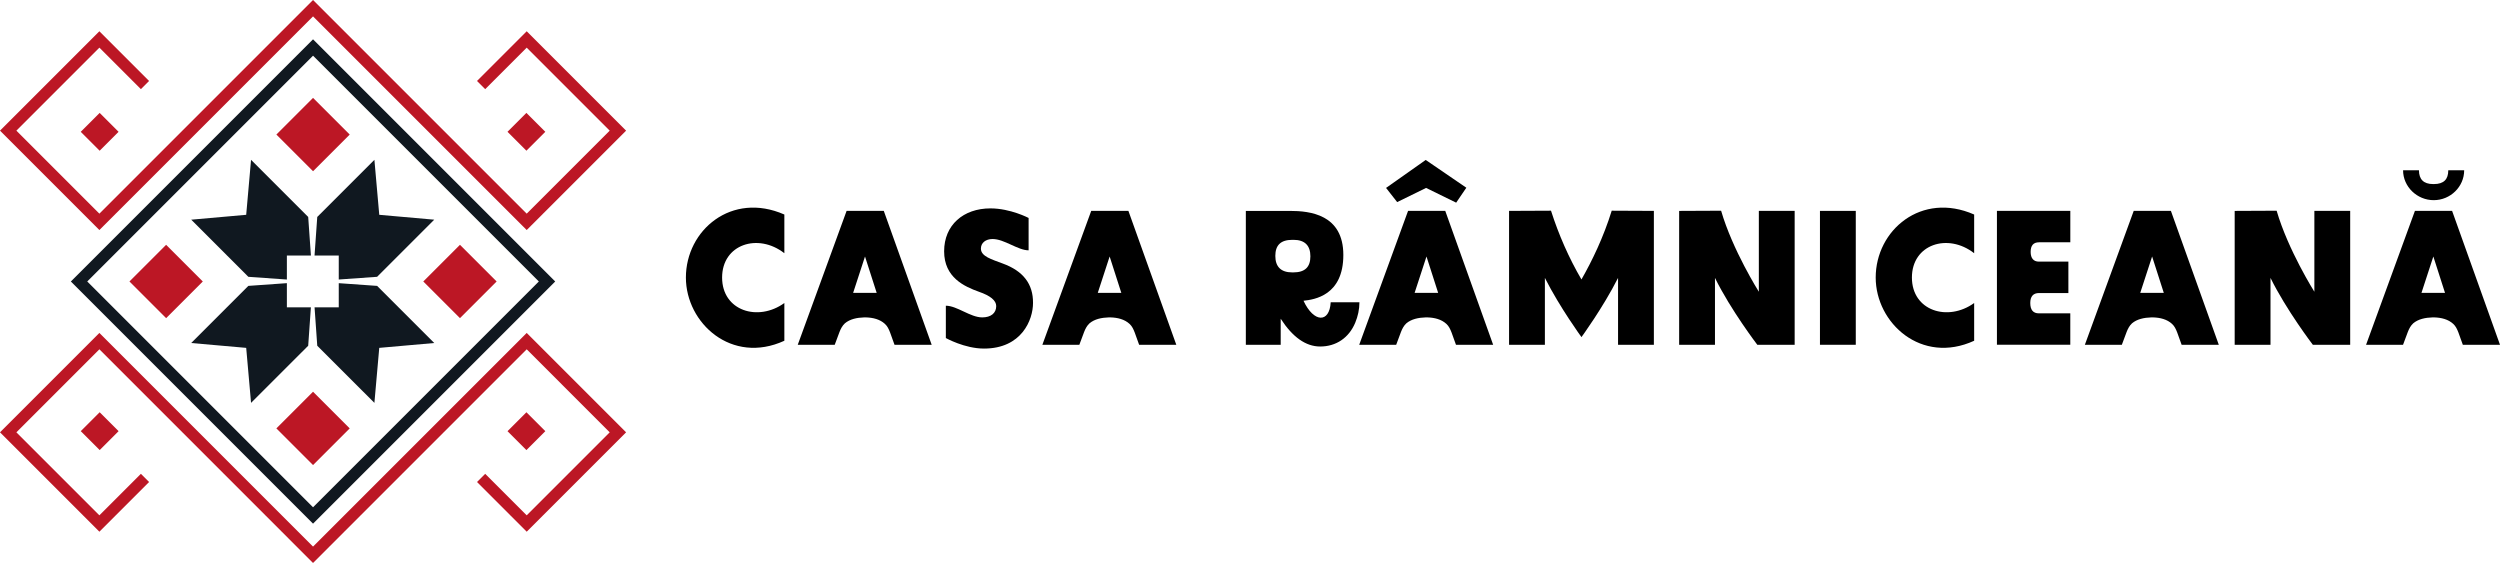
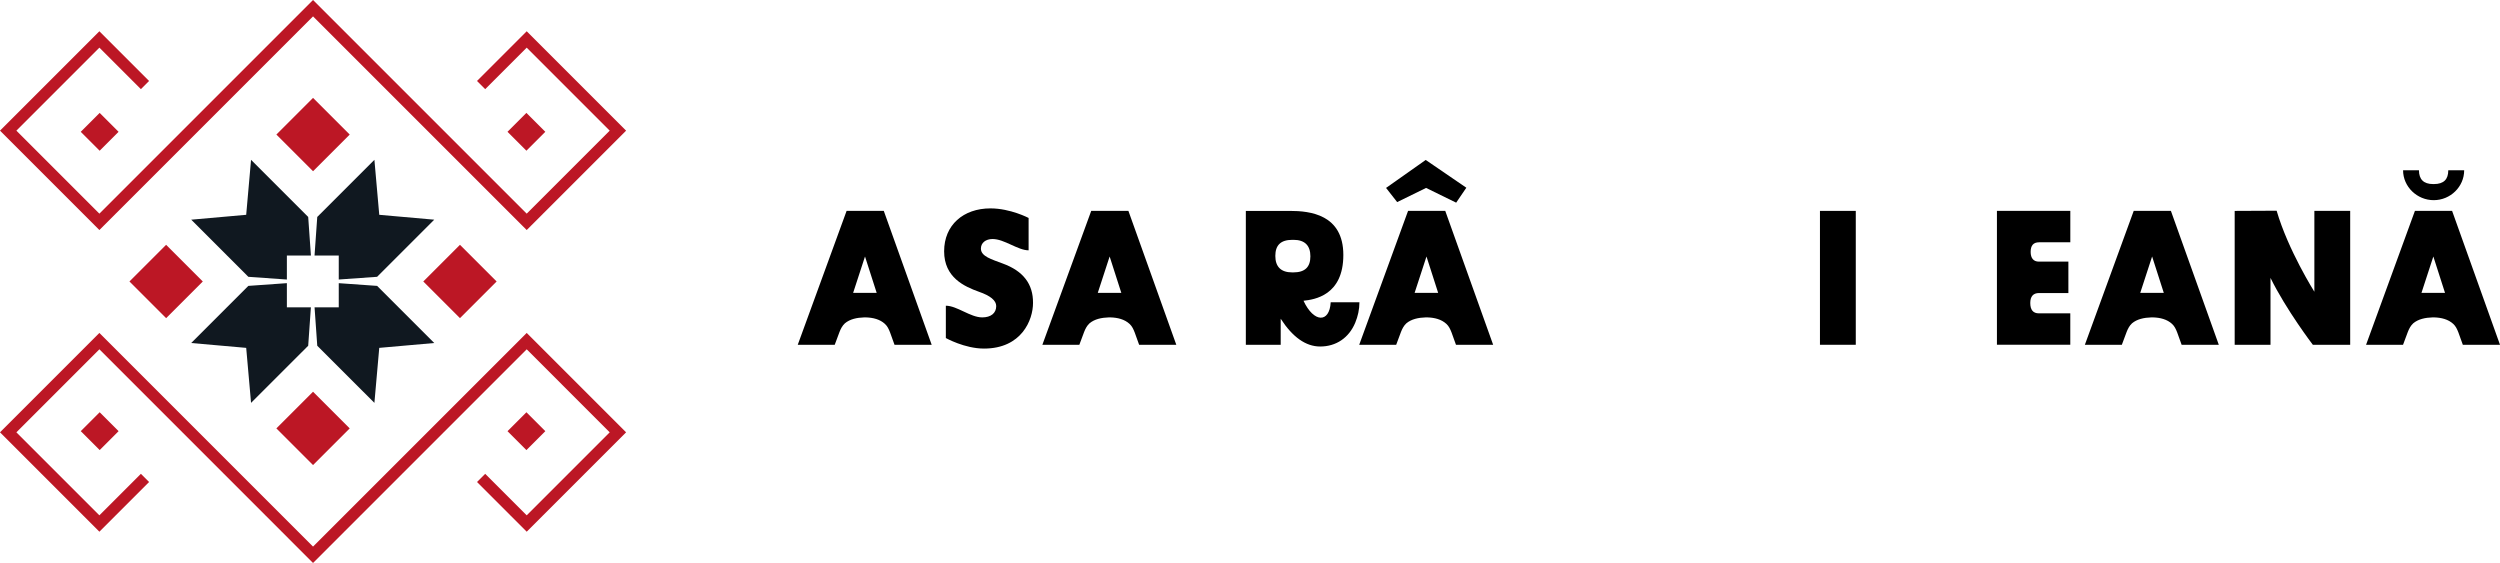
<svg xmlns="http://www.w3.org/2000/svg" id="Layer_2" viewBox="0 0 1410.46 317.62">
  <defs>
    <style>      .cls-1 {        fill: #bc1725;      }      .cls-2 {        fill: #101820;      }    </style>
  </defs>
  <g id="Layer_1-2" data-name="Layer_1">
    <g>
      <g>
-         <path d="M386.97,156.59c0-26.8,25.83-48.63,55.55-35.56v21.83c-14.81-11.56-35.12-5.08-35.12,13.73s20.32,25.07,35.12,14.37v21.29c-29.72,13.62-55.55-9.94-55.55-35.66Z" />
        <path d="M477.65,118.98h20.97l27.02,75.54h-20.97l-2.49-6.92c-.76-1.95-1.51-3.57-2.92-4.86-2.81-2.59-6.7-3.57-10.81-3.67h-.86c-4.11.11-8.11.97-10.92,3.35-1.4,1.3-2.27,2.92-3.03,4.86l-2.7,7.24h-20.86l27.56-75.54ZM494.61,165.24l-6.59-20.53-6.7,20.53h13.29Z" />
        <path d="M533.63,190.74v-18.26c6.27,0,13.83,6.59,20.53,6.59,4.86,0,7.89-2.38,7.89-6.38,0-3.13-3.24-5.84-9.83-8.11-8.11-2.92-19.56-8-19.56-22.8s10.81-24.21,26.15-24.21c11.24,0,21.51,5.4,21.51,5.4v18.26c-6.05,0-13.72-6.38-20.32-6.38-3.89,0-6.59,2.16-6.59,5.4,0,4.43,6.05,6.05,12.32,8.43,11.56,4.21,17.18,11.56,17.08,22.26,0,9.51-6.38,25.72-27.67,25.72-10.92,0-21.51-5.94-21.51-5.94Z" />
        <path d="M615.66,118.98h20.97l27.02,75.54h-20.97l-2.49-6.92c-.76-1.95-1.51-3.57-2.92-4.86-2.81-2.59-6.7-3.57-10.81-3.67h-.86c-4.11.11-8.11.97-10.92,3.35-1.4,1.3-2.27,2.92-3.03,4.86l-2.7,7.24h-20.86l27.56-75.54ZM632.63,165.24l-6.59-20.53-6.7,20.53h13.29Z" />
        <path d="M722.55,179.83v14.7h-19.67v-75.54h24.86c11.24,0,30.15,1.95,30.15,24.86s-16.43,25.18-22.48,25.83c5.84,12.54,14.7,12.64,15.35.86h16.21c0,4-.86,7.89-2.38,11.56-3.57,8.54-10.81,13.4-19.78,13.4-8.11,0-15.56-5.3-22.26-15.67ZM729.03,153.68h.65c6.59,0,9.62-3.03,9.62-9.08s-3.13-9.29-9.51-9.29h-.65c-6.59,0-9.62,3.03-9.62,9.08s3.13,9.29,9.51,9.29Z" />
        <path d="M794.42,118.98h20.97l27.02,75.54h-20.97l-2.49-6.92c-.76-1.95-1.51-3.57-2.92-4.86-2.81-2.59-6.7-3.57-10.81-3.67h-.86c-4.11.11-8.11.97-10.92,3.35-1.4,1.3-2.27,2.92-3.03,4.86l-2.7,7.24h-20.86l27.56-75.54ZM804.37,90.24l22.91,15.67-5.73,8.43-16.97-8.32-16.32,8-6.27-8,22.37-15.78ZM811.39,165.24l-6.59-20.53-6.7,20.53h13.29Z" />
-         <path d="M851.38,118.98l23.67-.11c4.32,13.51,10.05,26.59,17.18,38.8,5.94-10.37,12.43-23.78,17.08-38.8l23.78.11v75.54h-20.21v-37.72c-8.54,16.86-20.64,33.39-20.64,33.39,0,0-12.1-16.53-20.64-33.39v37.72h-20.21v-75.54Z" />
-         <path d="M967.56,156.81v37.72h-20.21v-75.54l23.67-.11c6.48,22.26,21.29,45.71,21.29,45.71v-45.61h20.21v75.54h-21.07s-15.02-19.67-23.88-37.72Z" />
        <path d="M1026.79,118.98h20.21v75.54h-20.21v-75.54Z" />
-         <path d="M1058.24,156.59c0-26.8,25.83-48.63,55.55-35.56v21.83c-14.81-11.56-35.12-5.08-35.12,13.73s20.32,25.07,35.12,14.37v21.29c-29.72,13.62-55.55-9.94-55.55-35.66Z" />
        <path d="M1126.65,118.98h41.39v17.72h-17.62c-3.24,0-4.76,1.84-4.76,5.4s1.62,5.51,4.65,5.51h16.64v17.72h-16.53c-3.35,0-4.97,1.95-4.97,5.62,0,3.89,1.62,5.84,4.86,5.84h17.72v17.72h-41.39v-75.54Z" />
        <path d="M1203.82,118.98h20.97l27.02,75.54h-20.97l-2.49-6.92c-.76-1.95-1.51-3.57-2.92-4.86-2.81-2.59-6.7-3.57-10.81-3.67h-.86c-4.11.11-8.11.97-10.92,3.35-1.4,1.3-2.27,2.92-3.03,4.86l-2.7,7.24h-20.86l27.56-75.54ZM1220.78,165.24l-6.59-20.53-6.7,20.53h13.29Z" />
        <path d="M1280.98,156.81v37.72h-20.21v-75.54l23.67-.11c6.48,22.26,21.29,45.71,21.29,45.71v-45.61h20.21v75.54h-21.07s-15.02-19.67-23.88-37.72Z" />
-         <path d="M1362.47,118.98h20.97l27.02,75.54h-20.97l-2.49-6.92c-.76-1.95-1.51-3.57-2.92-4.86-2.81-2.59-6.7-3.57-10.81-3.67h-.86c-4.11.11-8.11.97-10.92,3.35-1.4,1.3-2.27,2.92-3.03,4.86l-2.7,7.24h-20.86l27.56-75.54ZM1364.74,96.07c0,5.08,2.59,7.78,8,7.78h.43c5.62,0,8.11-2.7,8.11-7.78h8.97c0,9.29-7.78,16.86-17.18,16.86s-17.29-7.57-17.29-16.86h8.97ZM1379.44,165.24l-6.59-20.53-6.7,20.53h13.29Z" />
+         <path d="M1362.47,118.98h20.97l27.02,75.54h-20.97l-2.49-6.92c-.76-1.95-1.51-3.57-2.92-4.86-2.81-2.59-6.7-3.57-10.81-3.67h-.86c-4.11.11-8.11.97-10.92,3.35-1.4,1.3-2.27,2.92-3.03,4.86l-2.7,7.24h-20.86l27.56-75.54M1364.74,96.07c0,5.08,2.59,7.78,8,7.78h.43c5.62,0,8.11-2.7,8.11-7.78h8.97c0,9.29-7.78,16.86-17.18,16.86s-17.29-7.57-17.29-16.86h8.97ZM1379.44,165.24l-6.59-20.53-6.7,20.53h13.29Z" />
      </g>
      <g>
        <g>
          <g>
            <g>
              <rect class="cls-1" x="289.45" y="66.82" width="15.09" height="15.09" transform="translate(454.41 336.95) rotate(-135)" />
              <rect class="cls-1" x="48.68" y="66.82" width="15.09" height="15.09" transform="translate(43.4 166.71) rotate(-135)" />
              <polygon class="cls-1" points="176.61 0 297.16 120.54 343.99 73.71 297.16 26.88 273.74 50.3 269.12 45.68 297.16 17.64 353.23 73.71 297.16 129.78 294.68 127.31 176.61 9.24 56.07 129.78 0 73.71 56.07 17.64 84.11 45.68 79.49 50.3 56.07 26.88 9.24 73.71 56.07 120.54 176.61 0" />
            </g>
            <g>
              <rect class="cls-1" x="48.69" y="235.71" width="15.09" height="15.09" transform="translate(188.48 31.48) rotate(45)" />
              <rect class="cls-1" x="289.46" y="235.71" width="15.09" height="15.09" transform="translate(258.99 -138.76) rotate(45)" />
              <polygon class="cls-1" points="176.61 317.62 56.07 197.07 9.24 243.91 56.07 290.74 79.49 267.32 84.11 271.94 56.07 299.98 0 243.91 56.07 187.84 58.54 190.31 176.61 308.38 297.16 187.84 353.23 243.91 297.16 299.98 269.12 271.94 273.74 267.32 297.16 290.74 343.99 243.91 297.16 197.07 176.61 317.62" />
            </g>
          </g>
-           <path class="cls-2" d="M176.61,295.44L39.98,158.81,176.61,22.18l136.63,136.63-136.63,136.63ZM49.22,158.81l127.39,127.39,127.39-127.39L176.61,31.42l-127.39,127.39Z" />
        </g>
        <g>
          <rect class="cls-1" x="244.87" y="144.18" width="29.26" height="29.26" transform="translate(555.29 87.61) rotate(135)" />
          <rect class="cls-1" x="161.98" y="227.07" width="29.26" height="29.26" transform="translate(472.4 287.72) rotate(135)" />
          <rect class="cls-1" x="79.09" y="144.18" width="29.26" height="29.26" transform="translate(272.29 204.83) rotate(135)" />
          <rect class="cls-1" x="161.98" y="61.29" width="29.26" height="29.26" transform="translate(355.18 4.72) rotate(135)" />
          <g>
            <g>
              <polygon class="cls-2" points="211.23 227.29 178.99 195.06 177.47 173.41 191.12 173.41 191.12 159.76 212.76 161.29 245 193.52 213.97 196.26 211.23 227.29" />
              <polygon class="cls-2" points="140.11 156.17 107.88 123.94 138.9 121.19 141.64 90.17 173.88 122.4 175.41 144.15 161.85 144.15 161.85 157.71 140.11 156.17" />
            </g>
            <g>
              <polygon class="cls-2" points="177.46 144.15 178.99 122.4 211.23 90.17 213.97 121.19 245 123.94 212.76 156.17 191.12 157.7 191.12 144.15 177.46 144.15" />
              <polygon class="cls-2" points="138.9 196.26 107.87 193.52 140.11 161.29 161.85 159.75 161.85 173.41 175.4 173.41 173.88 195.06 141.64 227.29 138.9 196.26" />
            </g>
          </g>
        </g>
      </g>
    </g>
  </g>
</svg>